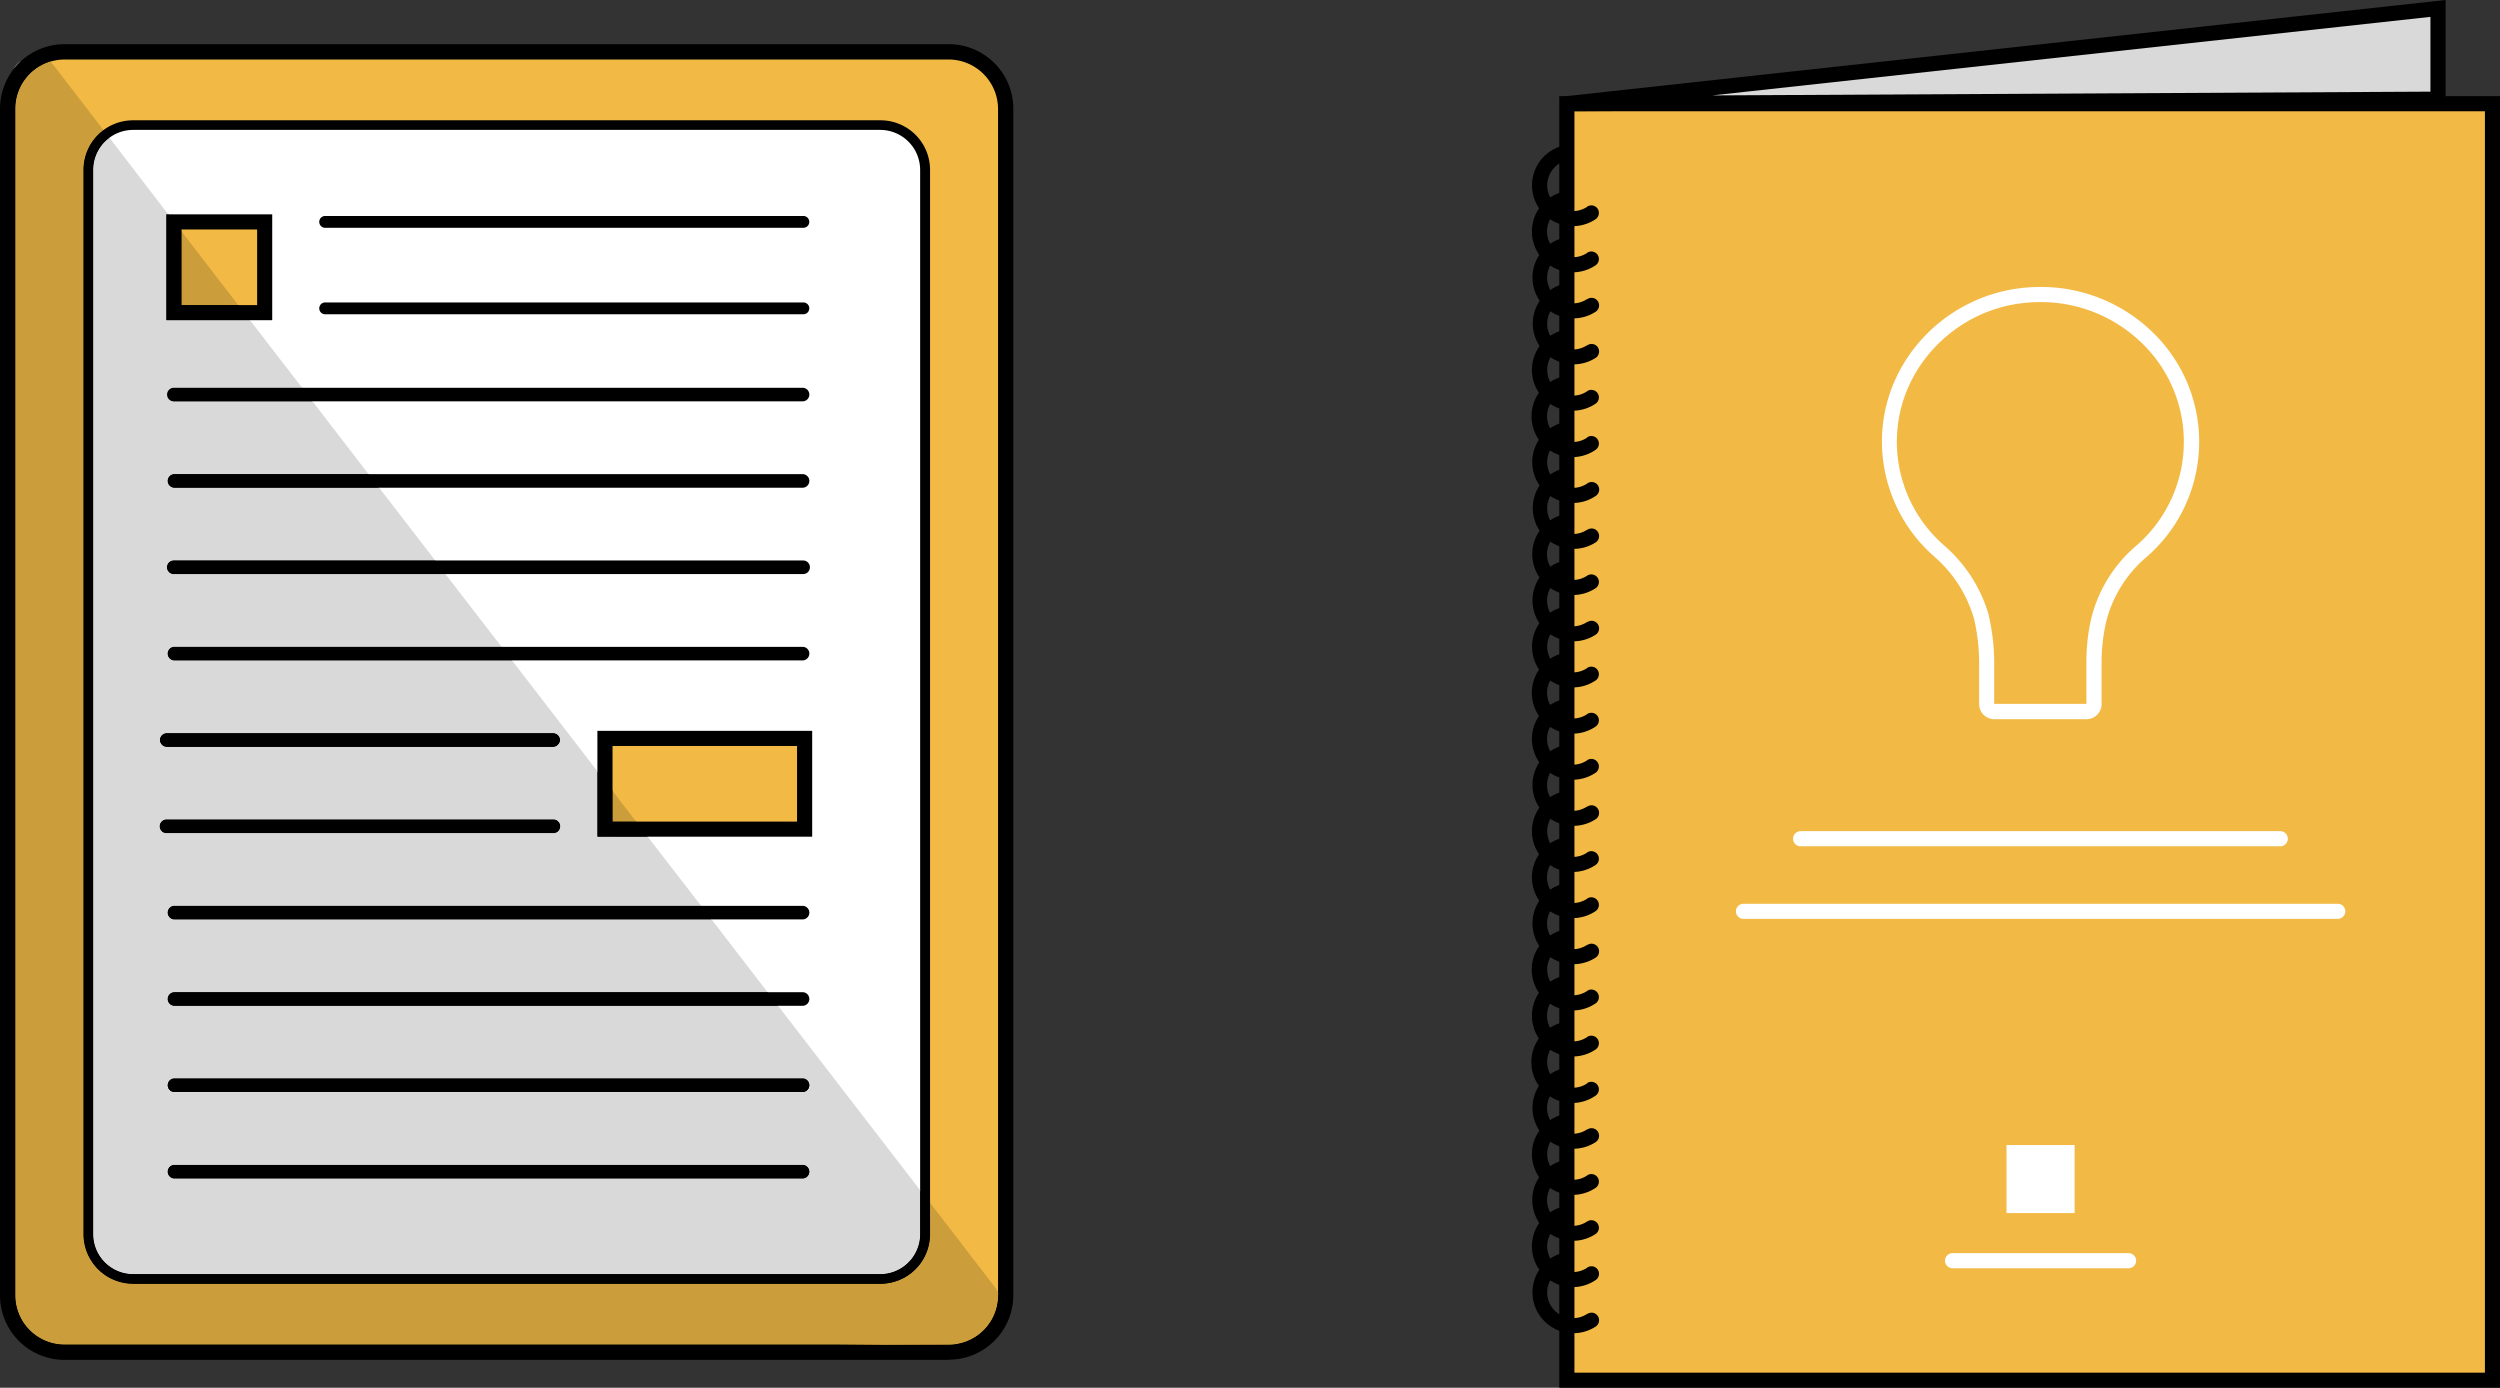
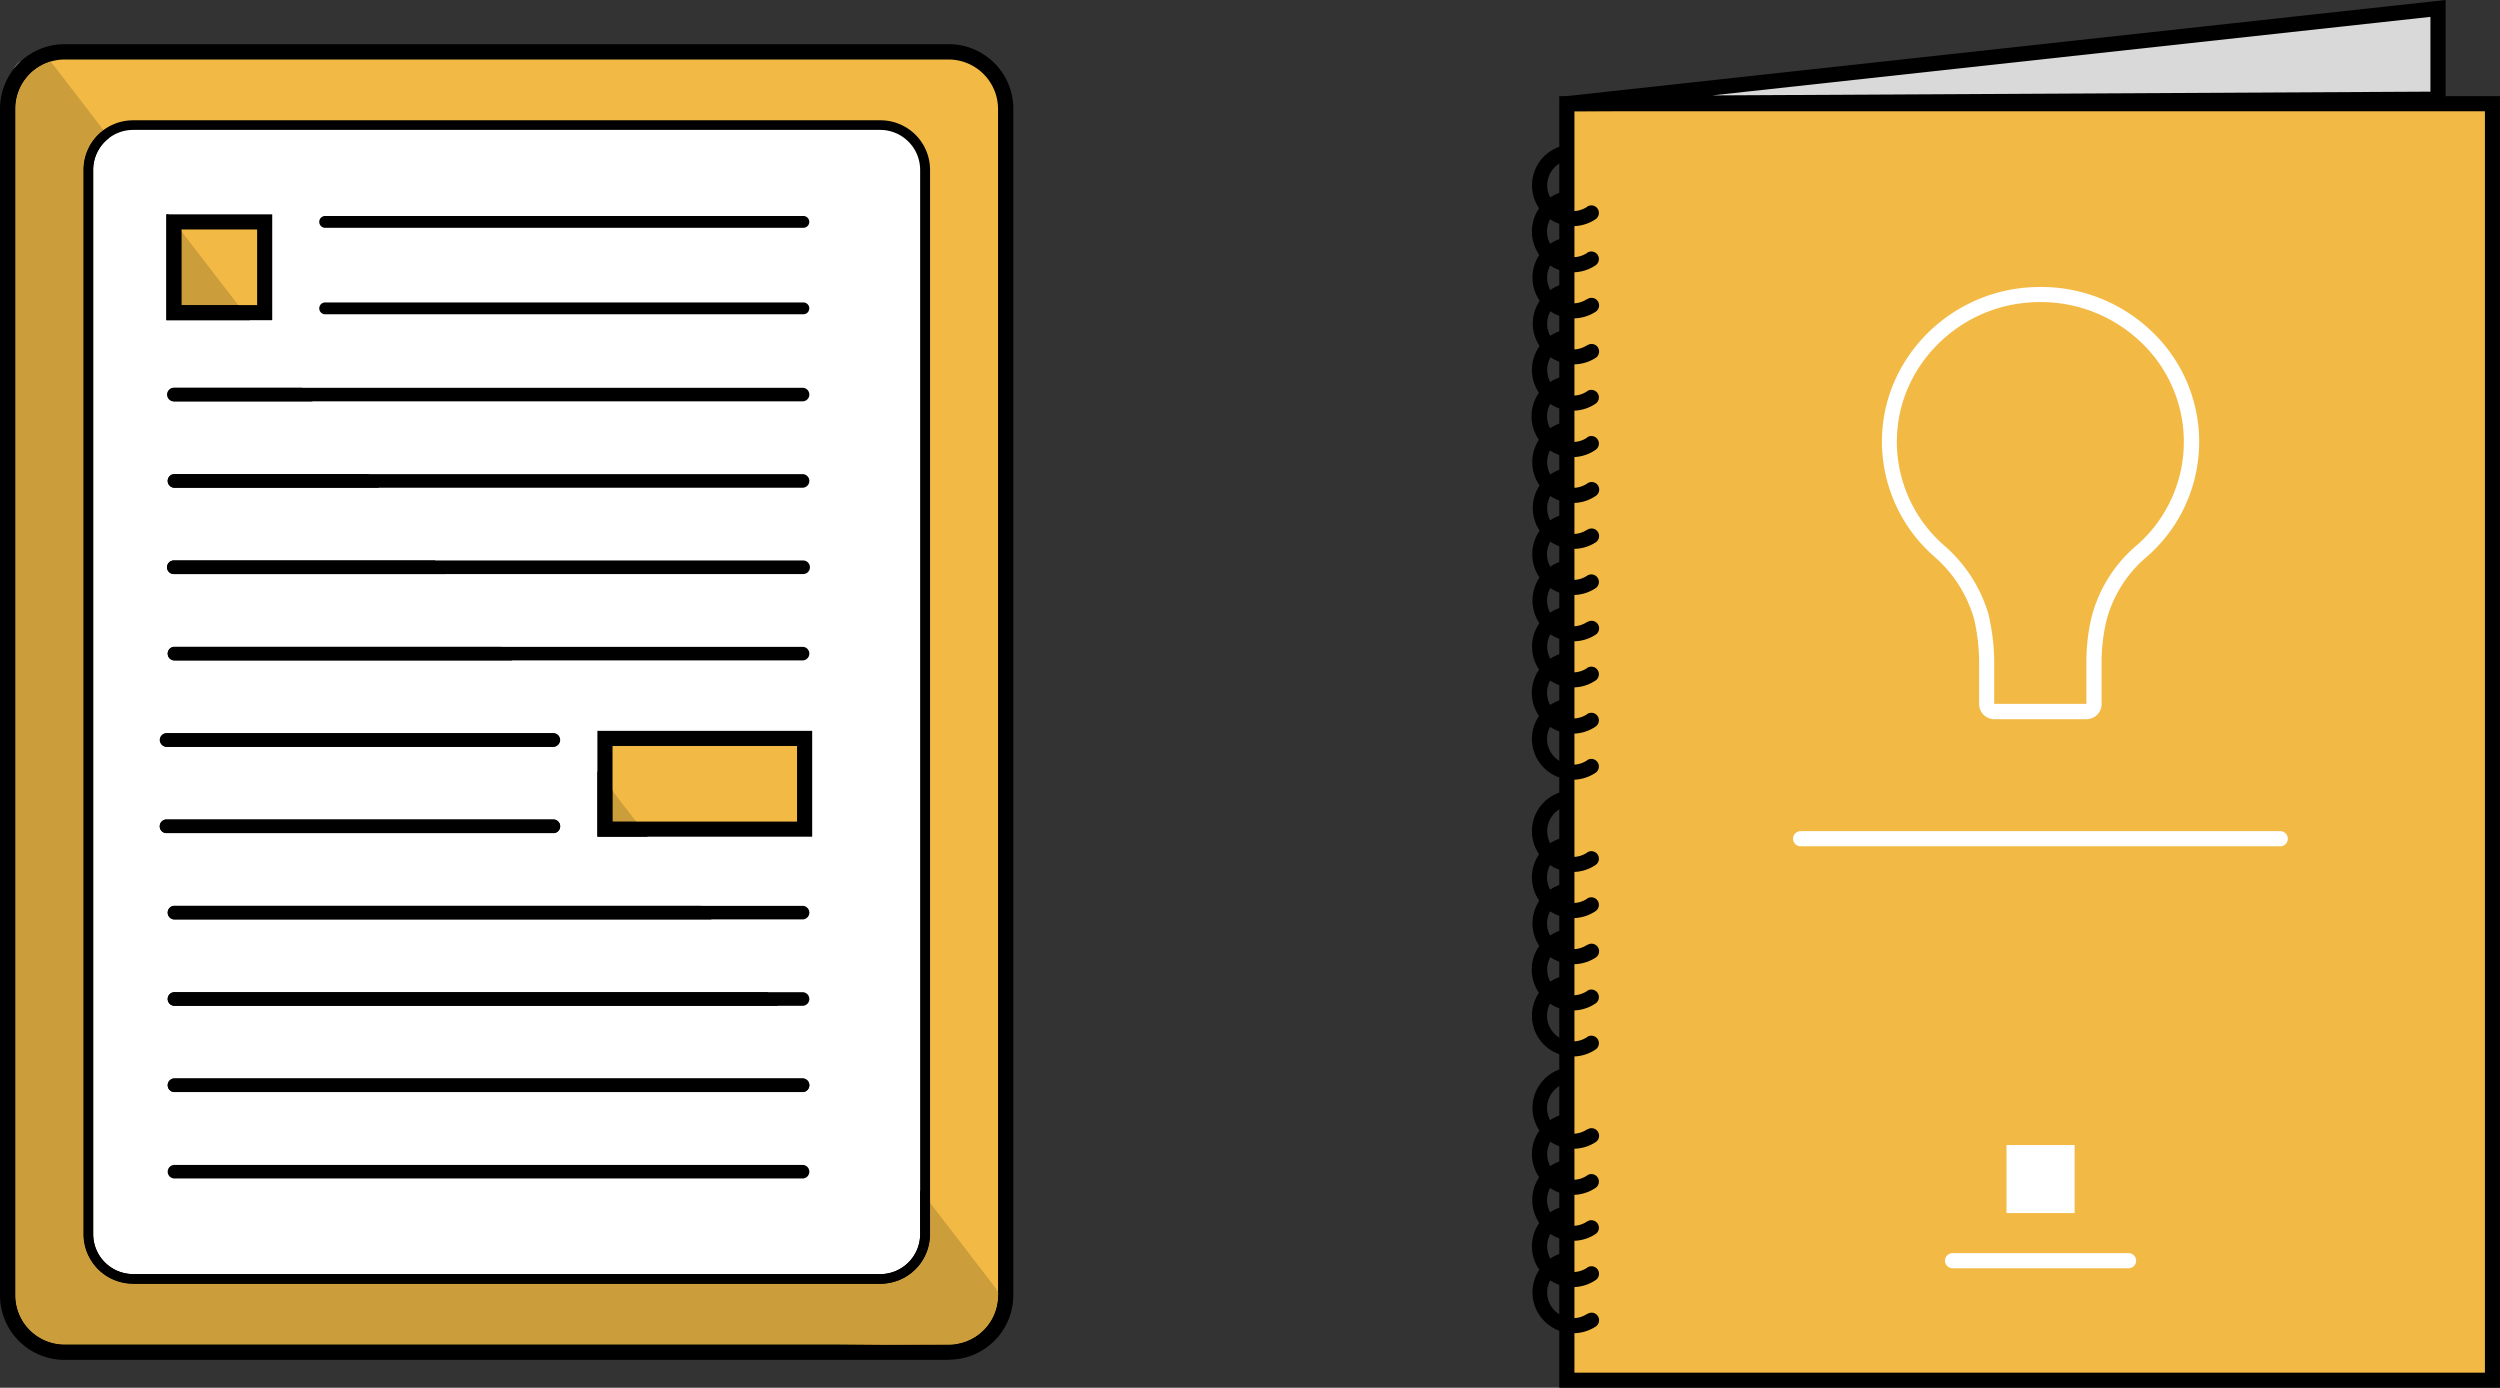
<svg xmlns="http://www.w3.org/2000/svg" viewBox="0 0 507.12 281.5">
  <rect x="0" y="0" width="507.12" height="281.5" fill="#333333" stroke="none" />
  <defs>
    <style>.cls-1{fill:none;}.cls-2{clip-path:url(#clip-path);}.cls-3{clip-path:url(#clip-path-2);}.cls-4{fill:#f2ba45;}.cls-5{fill:#fff;}.cls-6{fill:#d9d9d9;}.cls-7{fill:#cc9e3b;}</style>
    <clipPath id="clip-path" transform="translate(-31.34 -28.25)">
      <rect class="cls-1" width="561.66" height="351.35" />
    </clipPath>
    <clipPath id="clip-path-2" transform="translate(-31.34 -28.25)">
      <rect class="cls-1" x="-963.09" y="-515.5" width="2523.52" height="936.08" />
    </clipPath>
  </defs>
  <g id="Layer_2" data-name="Layer 2">
    <g id="Layer_1-2" data-name="Layer 1">
      <g class="cls-2">
        <g class="cls-3">
          <path class="cls-4" d="M223.79,302.56H44.44A11.58,11.58,0,0,1,32.87,291V50.32A11.58,11.58,0,0,1,44.44,38.75H223.79a11.57,11.57,0,0,1,11.57,11.57V291a11.57,11.57,0,0,1-11.57,11.57" transform="translate(-31.34 -28.25)" />
          <path d="M223.79,302.56V301H44.44a10.05,10.05,0,0,1-10-10V50.32a10.05,10.05,0,0,1,10-10H223.79a10.05,10.05,0,0,1,10,10V291a10.05,10.05,0,0,1-10,10v3.06a13.09,13.09,0,0,0,13.1-13.1V50.32a13.1,13.1,0,0,0-13.1-13.11H44.44a13.11,13.11,0,0,0-13.1,13.11V291a13.1,13.1,0,0,0,13.1,13.1H223.79Z" transform="translate(-31.34 -28.25)" />
          <path class="cls-5" d="M209.89,287.69H58.35a9.08,9.08,0,0,1-9.09-9.09V62.71a9.08,9.08,0,0,1,9.09-9.08H209.89A9.08,9.08,0,0,1,219,62.71V278.6a9.09,9.09,0,0,1-9.08,9.09" transform="translate(-31.34 -28.25)" />
          <path d="M209.89,287.69v-1H58.35a8.12,8.12,0,0,1-8.11-8.11V62.71a8.12,8.12,0,0,1,8.11-8.11H209.89a8.12,8.12,0,0,1,8.1,8.11V278.6a8.12,8.12,0,0,1-8.1,8.11v2A10.06,10.06,0,0,0,220,278.6V62.71a10.06,10.06,0,0,0-10.06-10.06H58.35A10.06,10.06,0,0,0,48.28,62.71V278.6a10.06,10.06,0,0,0,10.07,10.06H209.89Z" transform="translate(-31.34 -28.25)" />
        </g>
        <rect class="cls-4" x="35.28" y="45.01" width="18.41" height="18.41" />
        <polygon points="53.69 63.42 53.69 61.89 36.81 61.89 36.81 46.55 52.16 46.55 52.16 63.42 53.69 63.42 53.69 61.89 53.69 63.42 55.22 63.42 55.22 43.48 33.75 43.48 33.75 64.95 55.22 64.95 55.22 63.42 53.69 63.42" />
        <rect class="cls-4" x="122.72" y="149.78" width="40.5" height="18.41" />
        <polygon points="163.21 168.19 163.21 166.66 124.25 166.66 124.25 151.32 161.68 151.32 161.68 168.19 163.21 168.19 163.21 166.66 163.21 168.19 164.75 168.19 164.75 148.25 121.18 148.25 121.18 169.72 164.75 169.72 164.75 168.19 163.21 168.19" />
        <g class="cls-3">
          <path d="M97.3,74.46h97a1.2,1.2,0,0,0,0-2.4H97.3a1.2,1.2,0,0,0,0,2.4" transform="translate(-31.34 -28.25)" />
          <path d="M97.3,92h97a1.2,1.2,0,0,0,0-2.4H97.3a1.2,1.2,0,0,0,0,2.4" transform="translate(-31.34 -28.25)" />
          <path d="M66.62,109.66H194.25a1.38,1.38,0,0,0,0-2.75H66.62a1.38,1.38,0,0,0,0,2.75" transform="translate(-31.34 -28.25)" />
          <path d="M66.62,127.18H194.25a1.38,1.38,0,0,0,0-2.75H66.62a1.38,1.38,0,0,0,0,2.75" transform="translate(-31.34 -28.25)" />
          <path d="M66.62,144.7H194.25a1.38,1.38,0,0,0,0-2.76H66.62a1.38,1.38,0,0,0,0,2.76" transform="translate(-31.34 -28.25)" />
          <path d="M66.62,162.21H194.25a1.38,1.38,0,0,0,0-2.75H66.62a1.38,1.38,0,0,0,0,2.75" transform="translate(-31.34 -28.25)" />
          <path d="M65.24,179.72h78.23a1.38,1.38,0,1,0,0-2.75H65.24a1.38,1.38,0,1,0,0,2.75" transform="translate(-31.34 -28.25)" />
          <path d="M65.24,197.24h78.23a1.38,1.38,0,1,0,0-2.75H65.24a1.38,1.38,0,1,0,0,2.75" transform="translate(-31.34 -28.25)" />
          <path d="M66.62,214.75H194.25a1.38,1.38,0,0,0,0-2.75H66.62a1.38,1.38,0,0,0,0,2.75" transform="translate(-31.34 -28.25)" />
          <path d="M66.62,232.27H194.25a1.38,1.38,0,0,0,0-2.75H66.62a1.38,1.38,0,0,0,0,2.75" transform="translate(-31.34 -28.25)" />
          <path d="M66.62,249.78H194.25a1.38,1.38,0,0,0,0-2.75H66.62a1.38,1.38,0,0,0,0,2.75" transform="translate(-31.34 -28.25)" />
-           <path d="M66.62,267.3H194.25a1.38,1.38,0,0,0,0-2.75H66.62a1.38,1.38,0,0,0,0,2.75" transform="translate(-31.34 -28.25)" />
        </g>
        <polygon class="cls-6" points="494.55 1.71 317.83 21.04 494.55 20.12 494.55 1.71" />
        <rect class="cls-4" x="317.84" y="21.04" width="187.75" height="258.93" />
        <polygon points="505.59 279.97 505.59 278.44 319.37 278.44 319.37 22.57 504.06 22.57 504.06 279.97 505.59 279.97 505.59 278.44 505.59 279.97 507.12 279.97 507.12 19.5 316.3 19.5 316.3 281.5 507.12 281.5 507.12 279.97 505.59 279.97" />
        <g class="cls-3">
          <path d="M353.32,70.18a5.22,5.22,0,1,1-4.07-9.42,1.53,1.53,0,1,0-.66-3A8.28,8.28,0,1,0,355,72.72a1.55,1.55,0,0,0,.41-2.14,1.53,1.53,0,0,0-2.13-.4" transform="translate(-31.34 -28.25)" />
          <path d="M353.32,79.53a5.12,5.12,0,0,1-2.92.89,5.21,5.21,0,0,1-1.15-10.3,1.53,1.53,0,1,0-.66-3A8.28,8.28,0,1,0,355,82.07a1.53,1.53,0,0,0-1.72-2.54" transform="translate(-31.34 -28.25)" />
          <path d="M353.32,88.89a5.22,5.22,0,1,1-4.06-9.42,1.53,1.53,0,0,0-.67-3,8.29,8.29,0,1,0,6.45,15,1.53,1.53,0,0,0-1.72-2.54" transform="translate(-31.34 -28.25)" />
          <path d="M353.32,98.25a5.22,5.22,0,1,1-4.07-9.42,1.53,1.53,0,1,0-.66-3,8.28,8.28,0,1,0,6.45,15,1.55,1.55,0,0,0,.41-2.14,1.53,1.53,0,0,0-2.13-.4" transform="translate(-31.34 -28.25)" />
          <path d="M353.32,107.6a5.12,5.12,0,0,1-2.92.9,5.22,5.22,0,0,1-1.15-10.31,1.53,1.53,0,1,0-.66-3A8.28,8.28,0,1,0,355,110.14a1.53,1.53,0,1,0-1.72-2.54" transform="translate(-31.34 -28.25)" />
          <path d="M353.32,117a5.22,5.22,0,1,1-4.07-9.41,1.53,1.53,0,1,0-.66-3A8.28,8.28,0,1,0,355,119.5a1.53,1.53,0,1,0-1.72-2.54" transform="translate(-31.34 -28.25)" />
          <path d="M353.32,126.32a5.22,5.22,0,1,1-4.07-9.42,1.53,1.53,0,1,0-.66-3,8.29,8.29,0,0,0,1.81,16.37,8.14,8.14,0,0,0,4.64-1.43,1.53,1.53,0,1,0-1.72-2.53Z" transform="translate(-31.34 -28.25)" />
          <path d="M353.32,135.68a5.22,5.22,0,1,1-4.07-9.42,1.53,1.53,0,1,0-.66-3,8.28,8.28,0,1,0,6.45,15,1.55,1.55,0,0,0,.41-2.14,1.53,1.53,0,0,0-2.13-.4" transform="translate(-31.34 -28.25)" />
          <path d="M353.32,145a5.12,5.12,0,0,1-2.92.89,5.21,5.21,0,0,1-1.15-10.3,1.53,1.53,0,1,0-.66-3A8.28,8.28,0,1,0,355,147.57a1.53,1.53,0,0,0-1.72-2.54" transform="translate(-31.34 -28.25)" />
          <path d="M353.32,154.39a5.22,5.22,0,1,1-4.07-9.41,1.54,1.54,0,1,0-.66-3,8.29,8.29,0,1,0,6.45,15,1.53,1.53,0,1,0-1.72-2.54" transform="translate(-31.34 -28.25)" />
          <path d="M353.32,163.75a5.22,5.22,0,1,1-4.07-9.42,1.53,1.53,0,1,0-.66-3A8.28,8.28,0,1,0,355,166.29a1.54,1.54,0,0,0,.41-2.13,1.52,1.52,0,0,0-2.13-.41" transform="translate(-31.34 -28.25)" />
          <path d="M353.32,173.1a5.12,5.12,0,0,1-2.92.89,5.21,5.21,0,0,1-1.14-10.3,1.55,1.55,0,0,0,1.16-1.83,1.53,1.53,0,0,0-1.83-1.16A8.28,8.28,0,1,0,355,175.64a1.53,1.53,0,0,0-1.72-2.54" transform="translate(-31.34 -28.25)" />
          <path d="M353.32,182.46a5.22,5.22,0,1,1-4.07-9.41,1.53,1.53,0,1,0-.66-3A8.28,8.28,0,1,0,355,185a1.53,1.53,0,0,0-1.72-2.54" transform="translate(-31.34 -28.25)" />
-           <path d="M353.32,191.82a5.22,5.22,0,1,1-4.07-9.41,1.54,1.54,0,1,0-.66-3,8.29,8.29,0,1,0,6.45,15,1.54,1.54,0,0,0,.41-2.13,1.52,1.52,0,0,0-2.13-.41" transform="translate(-31.34 -28.25)" />
          <path d="M353.32,201.17a5.12,5.12,0,0,1-2.92.9,5.22,5.22,0,0,1-1.15-10.31,1.53,1.53,0,1,0-.66-3A8.28,8.28,0,1,0,355,203.71a1.53,1.53,0,1,0-1.72-2.54" transform="translate(-31.34 -28.25)" />
          <path d="M353.32,210.53a5.12,5.12,0,0,1-2.92.89,5.21,5.21,0,0,1-1.15-10.3,1.53,1.53,0,1,0-.66-3A8.28,8.28,0,1,0,355,213.07a1.53,1.53,0,0,0-1.72-2.54Z" transform="translate(-31.34 -28.25)" />
          <path d="M353.32,219.89a5.22,5.22,0,1,1-4.07-9.41,1.54,1.54,0,1,0-.66-3,8.29,8.29,0,1,0,6.45,15,1.53,1.53,0,0,0-1.72-2.54" transform="translate(-31.34 -28.25)" />
          <path d="M353.32,229.25a5.22,5.22,0,1,1-4.07-9.42,1.53,1.53,0,1,0-.66-3A8.29,8.29,0,1,0,355,231.79a1.54,1.54,0,0,0,.41-2.13,1.52,1.52,0,0,0-2.13-.41" transform="translate(-31.34 -28.25)" />
          <path d="M353.32,238.6a5.12,5.12,0,0,1-2.92.89,5.21,5.21,0,0,1-1.15-10.3,1.53,1.53,0,1,0-.66-3A8.28,8.28,0,1,0,355,241.14a1.53,1.53,0,1,0-1.72-2.54" transform="translate(-31.34 -28.25)" />
-           <path d="M353.32,248a5.22,5.22,0,1,1-4.06-9.42,1.53,1.53,0,0,0-.67-3A8.29,8.29,0,1,0,355,250.5a1.53,1.53,0,1,0-1.72-2.54" transform="translate(-31.34 -28.25)" />
          <path d="M353.32,257.32a5.22,5.22,0,1,1-4.07-9.41,1.54,1.54,0,1,0-.66-3,8.29,8.29,0,1,0,6.45,15,1.54,1.54,0,0,0,.41-2.13,1.52,1.52,0,0,0-2.13-.41" transform="translate(-31.34 -28.25)" />
          <path d="M353.32,266.67a5.12,5.12,0,0,1-2.92.9,5.22,5.22,0,0,1-1.15-10.31,1.53,1.53,0,1,0-.66-3A8.28,8.28,0,1,0,355,269.21a1.53,1.53,0,1,0-1.72-2.54" transform="translate(-31.34 -28.25)" />
          <path d="M353.32,276a5.22,5.22,0,1,1-4.07-9.41,1.53,1.53,0,1,0-.66-3A8.28,8.28,0,1,0,355,278.57a1.53,1.53,0,0,0-1.72-2.54" transform="translate(-31.34 -28.25)" />
          <path d="M353.32,285.39a5.22,5.22,0,1,1-4.07-9.42,1.53,1.53,0,1,0-.66-3A8.28,8.28,0,1,0,355,287.92a1.53,1.53,0,1,0-1.72-2.53Z" transform="translate(-31.34 -28.25)" />
          <path d="M353.32,294.75a5.22,5.22,0,1,1-4.07-9.42,1.53,1.53,0,1,0-.66-3,8.29,8.29,0,1,0,6.45,15,1.54,1.54,0,0,0,.41-2.13,1.52,1.52,0,0,0-2.13-.41" transform="translate(-31.34 -28.25)" />
        </g>
        <polygon points="317.84 21.04 318 22.56 493.01 3.42 493.01 18.59 317.83 19.51 317.84 21.04 318 22.56 317.84 21.04 317.84 22.57 496.08 21.64 496.08 0 317.67 19.51 317.84 22.57 317.84 21.04" />
        <g class="cls-3">
          <path class="cls-5" d="M433.31,153.53l1.47-.41a29.43,29.43,0,0,0-9-14.16,27.9,27.9,0,0,1-9.67-21.07c0-.9.05-1.81.14-2.73,1.24-13.16,12.09-24,25.61-25.45a32,32,0,0,1,3.36-.19,29.44,29.44,0,0,1,20.6,8.33,27.82,27.82,0,0,1-1.35,41.27,28.34,28.34,0,0,0-8.84,14.23v0a39.24,39.24,0,0,0-1.07,9.1v8.58h-18.7V162.7a42.3,42.3,0,0,0-1.09-9.51l0-.07-1.47.41-1.5.35a39.06,39.06,0,0,1,1,8.82v8.37a3.08,3.08,0,0,0,3.08,3.07h18.68a3.07,3.07,0,0,0,3.08-3.07v-8.58a36.44,36.44,0,0,1,1-8.39l-1.49-.35,1.48.39a25.23,25.23,0,0,1,7.88-12.69A30.89,30.89,0,0,0,468,95.65a32.48,32.48,0,0,0-22.74-9.19,35.38,35.38,0,0,0-3.69.2c-15,1.64-26.92,13.53-28.34,28.2-.1,1-.14,2-.14,3a31,31,0,0,0,10.72,23.38,26.35,26.35,0,0,1,8,12.68l1.48-.42-1.5.35Z" transform="translate(-31.34 -28.25)" />
          <path class="cls-5" d="M396.48,199.92H494a1.54,1.54,0,0,0,0-3.07H396.48a1.54,1.54,0,0,0,0,3.07" transform="translate(-31.34 -28.25)" />
-           <path class="cls-5" d="M385,214.64H505.55a1.53,1.53,0,0,0,0-3.06H385a1.53,1.53,0,1,0,0,3.06" transform="translate(-31.34 -28.25)" />
        </g>
        <rect class="cls-5" x="407.02" y="232.27" width="13.81" height="13.8" />
        <g class="cls-3">
          <path class="cls-5" d="M427.41,285.51h35.71a1.53,1.53,0,0,0,0-3.06H427.41a1.53,1.53,0,1,0,0,3.06" transform="translate(-31.34 -28.25)" />
          <path class="cls-6" d="M35.75,40.51a4.83,4.83,0,0,0-1.7,1.83,13.41,13.41,0,0,1,1.7-1.83" transform="translate(-31.34 -28.25)" />
          <path class="cls-7" d="M41.44,40.74a10.06,10.06,0,0,0-7,9.58V291a10,10,0,0,0,10,10H210.82l14.49-.12a10,10,0,0,0,8.51-9.91v-.42a7.84,7.84,0,0,0-.93-1.56L220,272.22v6.38a10.07,10.07,0,0,1-10.07,10.06H58.34A10.06,10.06,0,0,1,48.28,278.6V62.71a10,10,0,0,1,4.06-8.07l-10-13a5.06,5.06,0,0,0-.89-.9" transform="translate(-31.34 -28.25)" />
          <path d="M38.48,39.72a5.16,5.16,0,0,0-2.73.79,13.41,13.41,0,0,0-1.7,1.83,5,5,0,0,0-.56,2.33L34,292.79a9.62,9.62,0,0,0,9.61,9.59h.09L210.82,301H44.44a10,10,0,0,1-10-10V50.32a10,10,0,0,1,7-9.58,4.75,4.75,0,0,0-3-1M233.82,290.58V291a10,10,0,0,1-8.51,9.91l1.74,0h0a7.36,7.36,0,0,0,6.75-10.31" transform="translate(-31.34 -28.25)" />
-           <path class="cls-6" d="M53.54,56.19a8.07,8.07,0,0,0-3.3,6.52V278.6a8.12,8.12,0,0,0,8.11,8.11H209.89a8.12,8.12,0,0,0,8.1-8.11v-8.92l-28.82-37.41H66.62a1.38,1.38,0,0,1,0-2.75H187.05l-11.37-14.77H66.62a1.38,1.38,0,0,1,0-2.75H173.56l-10.81-14H152.52V184.69L135.2,162.21H66.62a1.38,1.38,0,0,1,0-2.75h66.46L121.71,144.7H66.62a1.38,1.38,0,0,1,0-2.76h53l-11.37-14.76H66.62a1.38,1.38,0,0,1,0-2.75H106.1L94.73,109.66H66.62a1.38,1.38,0,0,1,0-2.75h26L82.05,93.2h-17V71.73h.41Zm11.7,123.53a1.38,1.38,0,1,1,0-2.75h78.23a1.38,1.38,0,1,1,0,2.75Zm0,17.52a1.38,1.38,0,1,1,0-2.75h78.23a1.38,1.38,0,1,1,0,2.75Zm1.38,52.55a1.38,1.38,0,0,1,0-2.76H194.25a1.38,1.38,0,0,1,0,2.76Zm0,17.51a1.38,1.38,0,0,1,0-2.75H194.25a1.38,1.38,0,0,1,0,2.75Z" transform="translate(-31.34 -28.25)" />
          <path d="M52.34,54.64a10,10,0,0,0-4.06,8.07V278.6a10.06,10.06,0,0,0,10.06,10.06H209.89A10.07,10.07,0,0,0,220,278.6v-6.38l-2-2.53v8.91a8.12,8.12,0,0,1-8.1,8.11H58.34a8.11,8.11,0,0,1-8.1-8.11V62.71a8.1,8.1,0,0,1,3.29-6.52Z" transform="translate(-31.34 -28.25)" />
        </g>
        <polygon class="cls-7" points="36.81 46.92 36.81 61.89 48.34 61.89 36.81 46.92" />
        <polygon points="34.16 43.48 33.75 43.48 33.75 64.95 50.71 64.95 48.34 61.89 36.82 61.89 36.82 46.92 34.16 43.48" />
        <polygon class="cls-7" points="124.25 160.43 124.25 166.66 129.04 166.66 124.25 160.43" />
        <polygon points="121.18 156.45 121.18 169.72 131.41 169.72 129.05 166.66 124.25 166.66 124.25 160.43 121.18 156.45" />
        <g class="cls-3">
          <path d="M92.61,106.91h-26a1.38,1.38,0,0,0,0,2.76H94.73Z" transform="translate(-31.34 -28.25)" />
          <path d="M106.1,124.43H66.62a1.38,1.38,0,0,0,0,2.75h41.6Z" transform="translate(-31.34 -28.25)" />
          <path d="M119.59,141.94h-53a1.38,1.38,0,0,0,0,2.76h55.09Z" transform="translate(-31.34 -28.25)" />
          <path d="M133.08,159.46H66.62a1.38,1.38,0,0,0,0,2.75H135.2Z" transform="translate(-31.34 -28.25)" />
          <path d="M143.47,177H65.24a1.38,1.38,0,1,0,0,2.76h78.23a1.38,1.38,0,0,0,0-2.76" transform="translate(-31.34 -28.25)" />
          <path d="M143.47,194.49H65.24a1.38,1.38,0,1,0,0,2.75h78.23a1.38,1.38,0,1,0,0-2.75" transform="translate(-31.34 -28.25)" />
          <path d="M173.56,212H66.62a1.38,1.38,0,0,0,0,2.75H175.68Z" transform="translate(-31.34 -28.25)" />
          <path d="M187.05,229.52H66.62a1.38,1.38,0,0,0,0,2.75H189.17Z" transform="translate(-31.34 -28.25)" />
          <path d="M194.25,247H66.62a1.38,1.38,0,0,0,0,2.75H194.25a1.38,1.38,0,0,0,0-2.75" transform="translate(-31.34 -28.25)" />
          <path d="M194.25,264.55H66.62a1.38,1.38,0,0,0,0,2.75H194.25a1.38,1.38,0,0,0,0-2.75" transform="translate(-31.34 -28.25)" />
        </g>
      </g>
    </g>
  </g>
</svg>